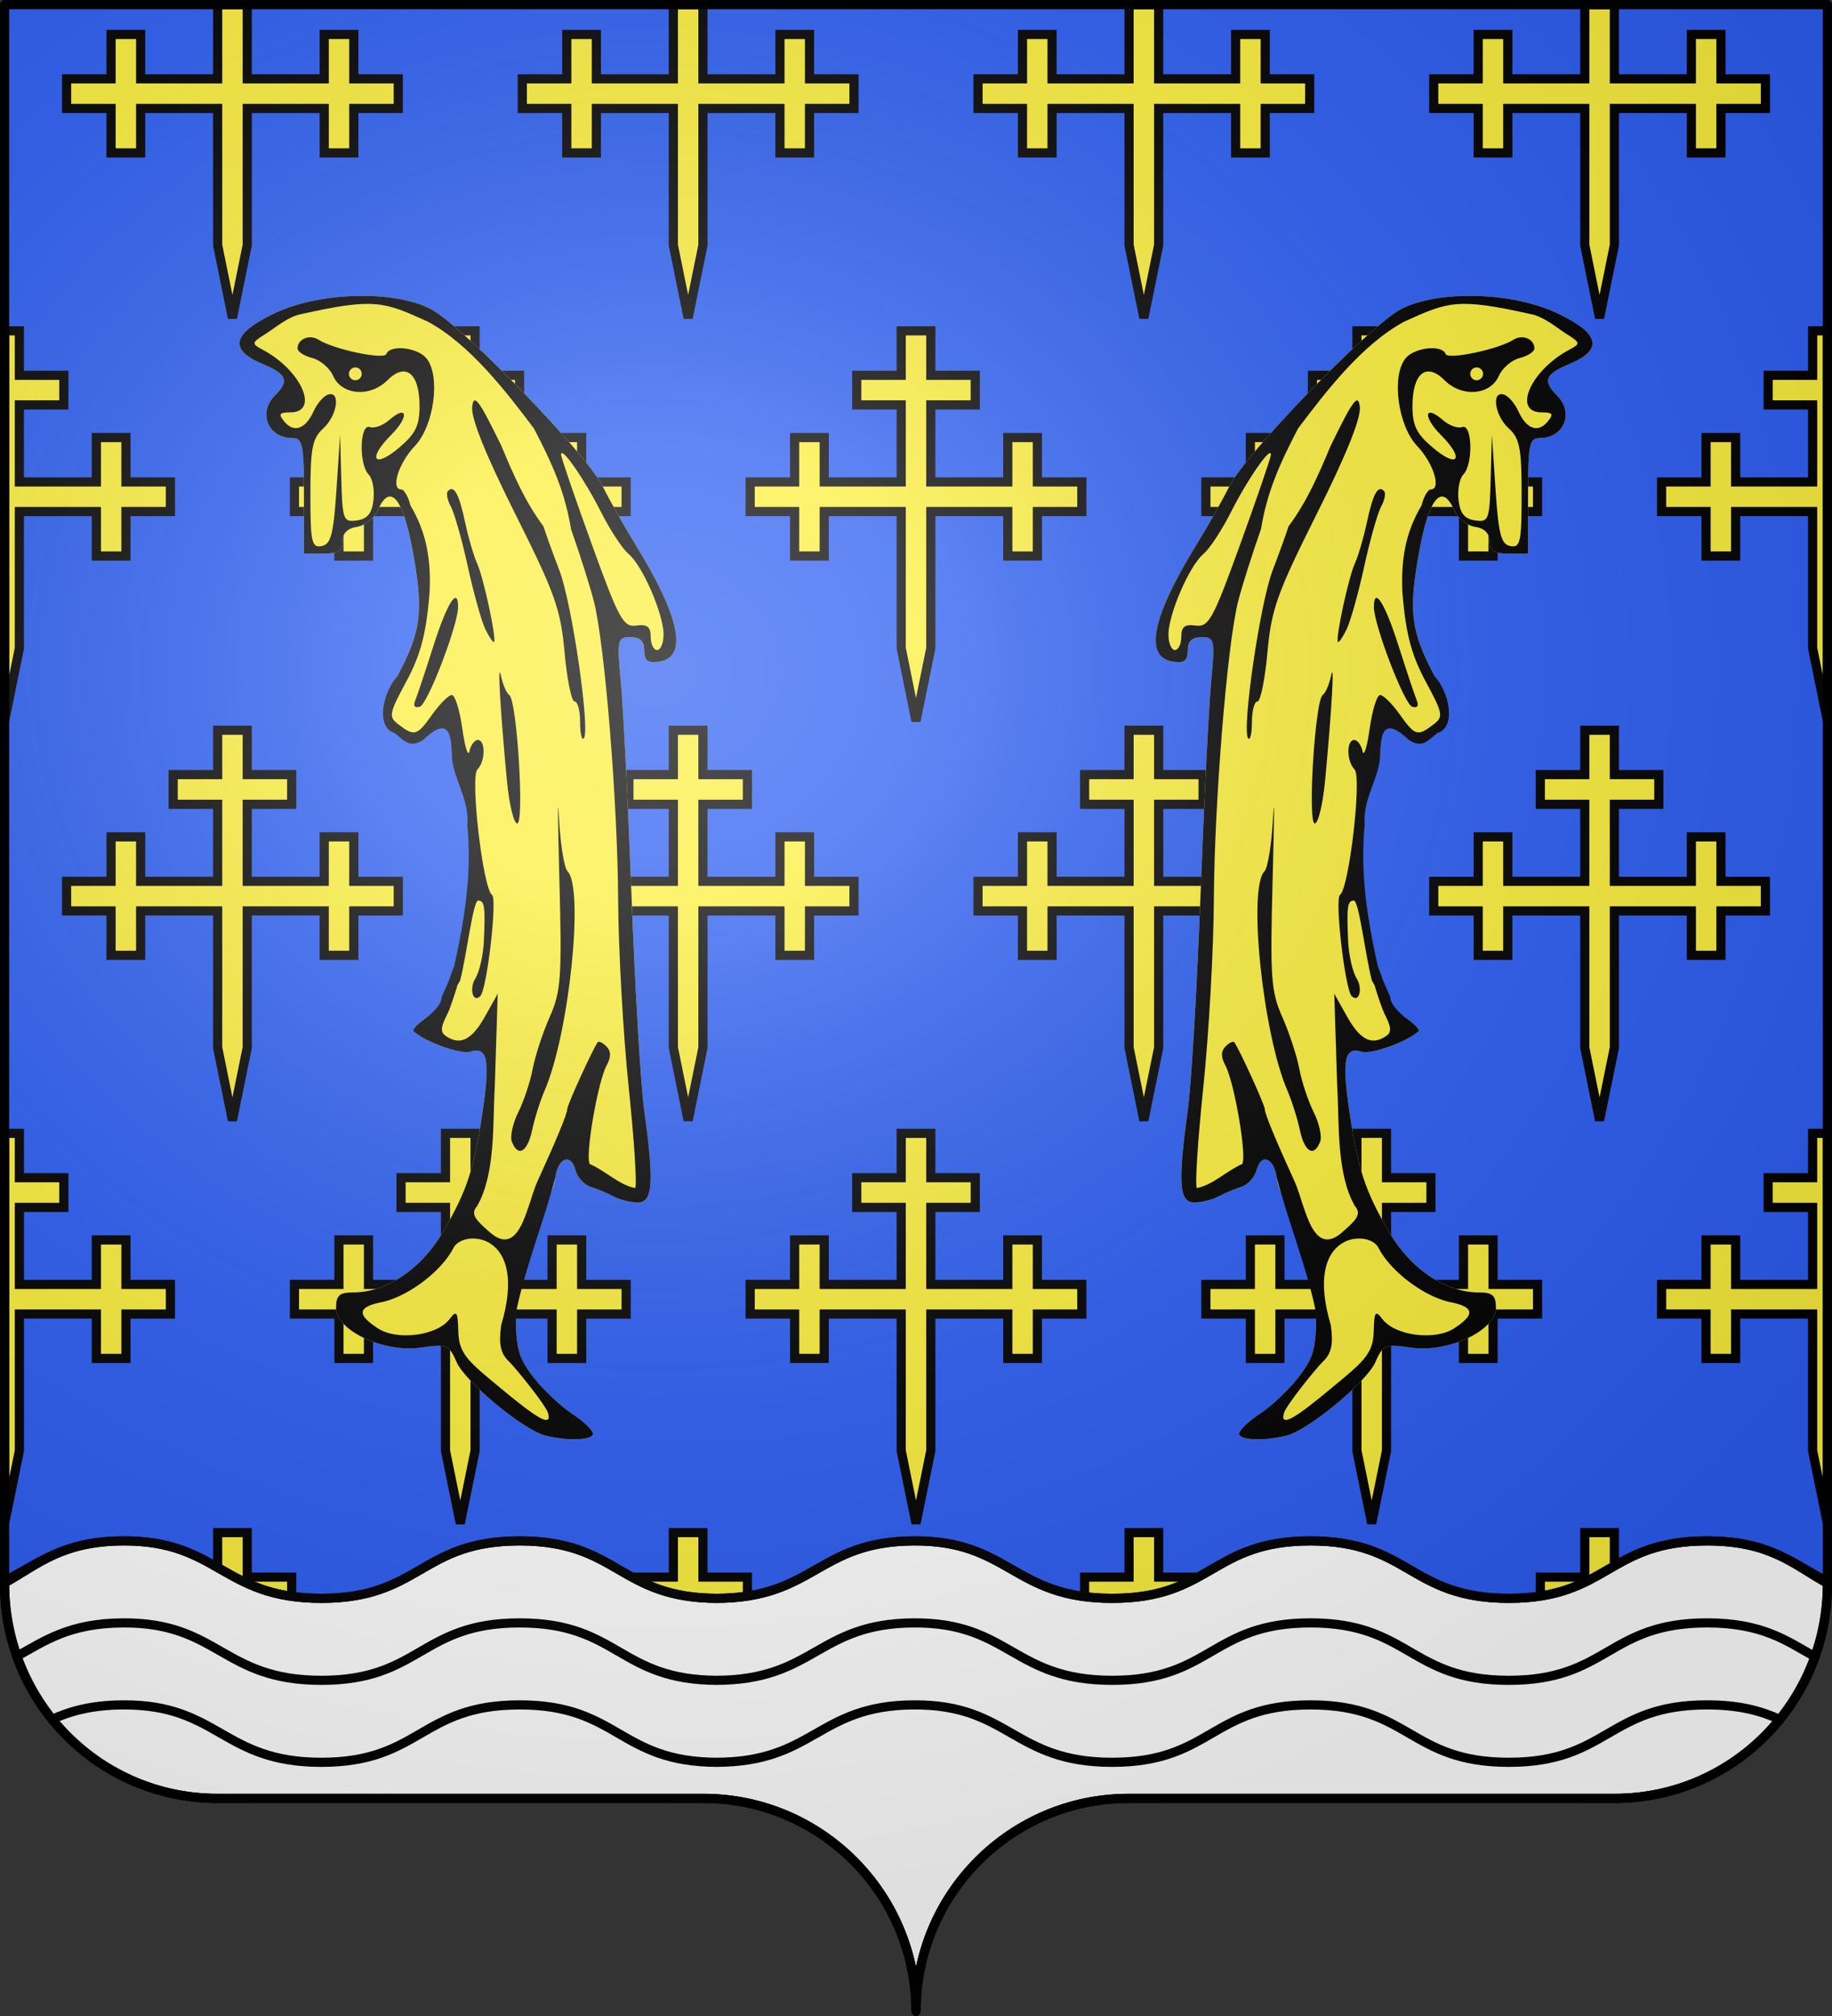
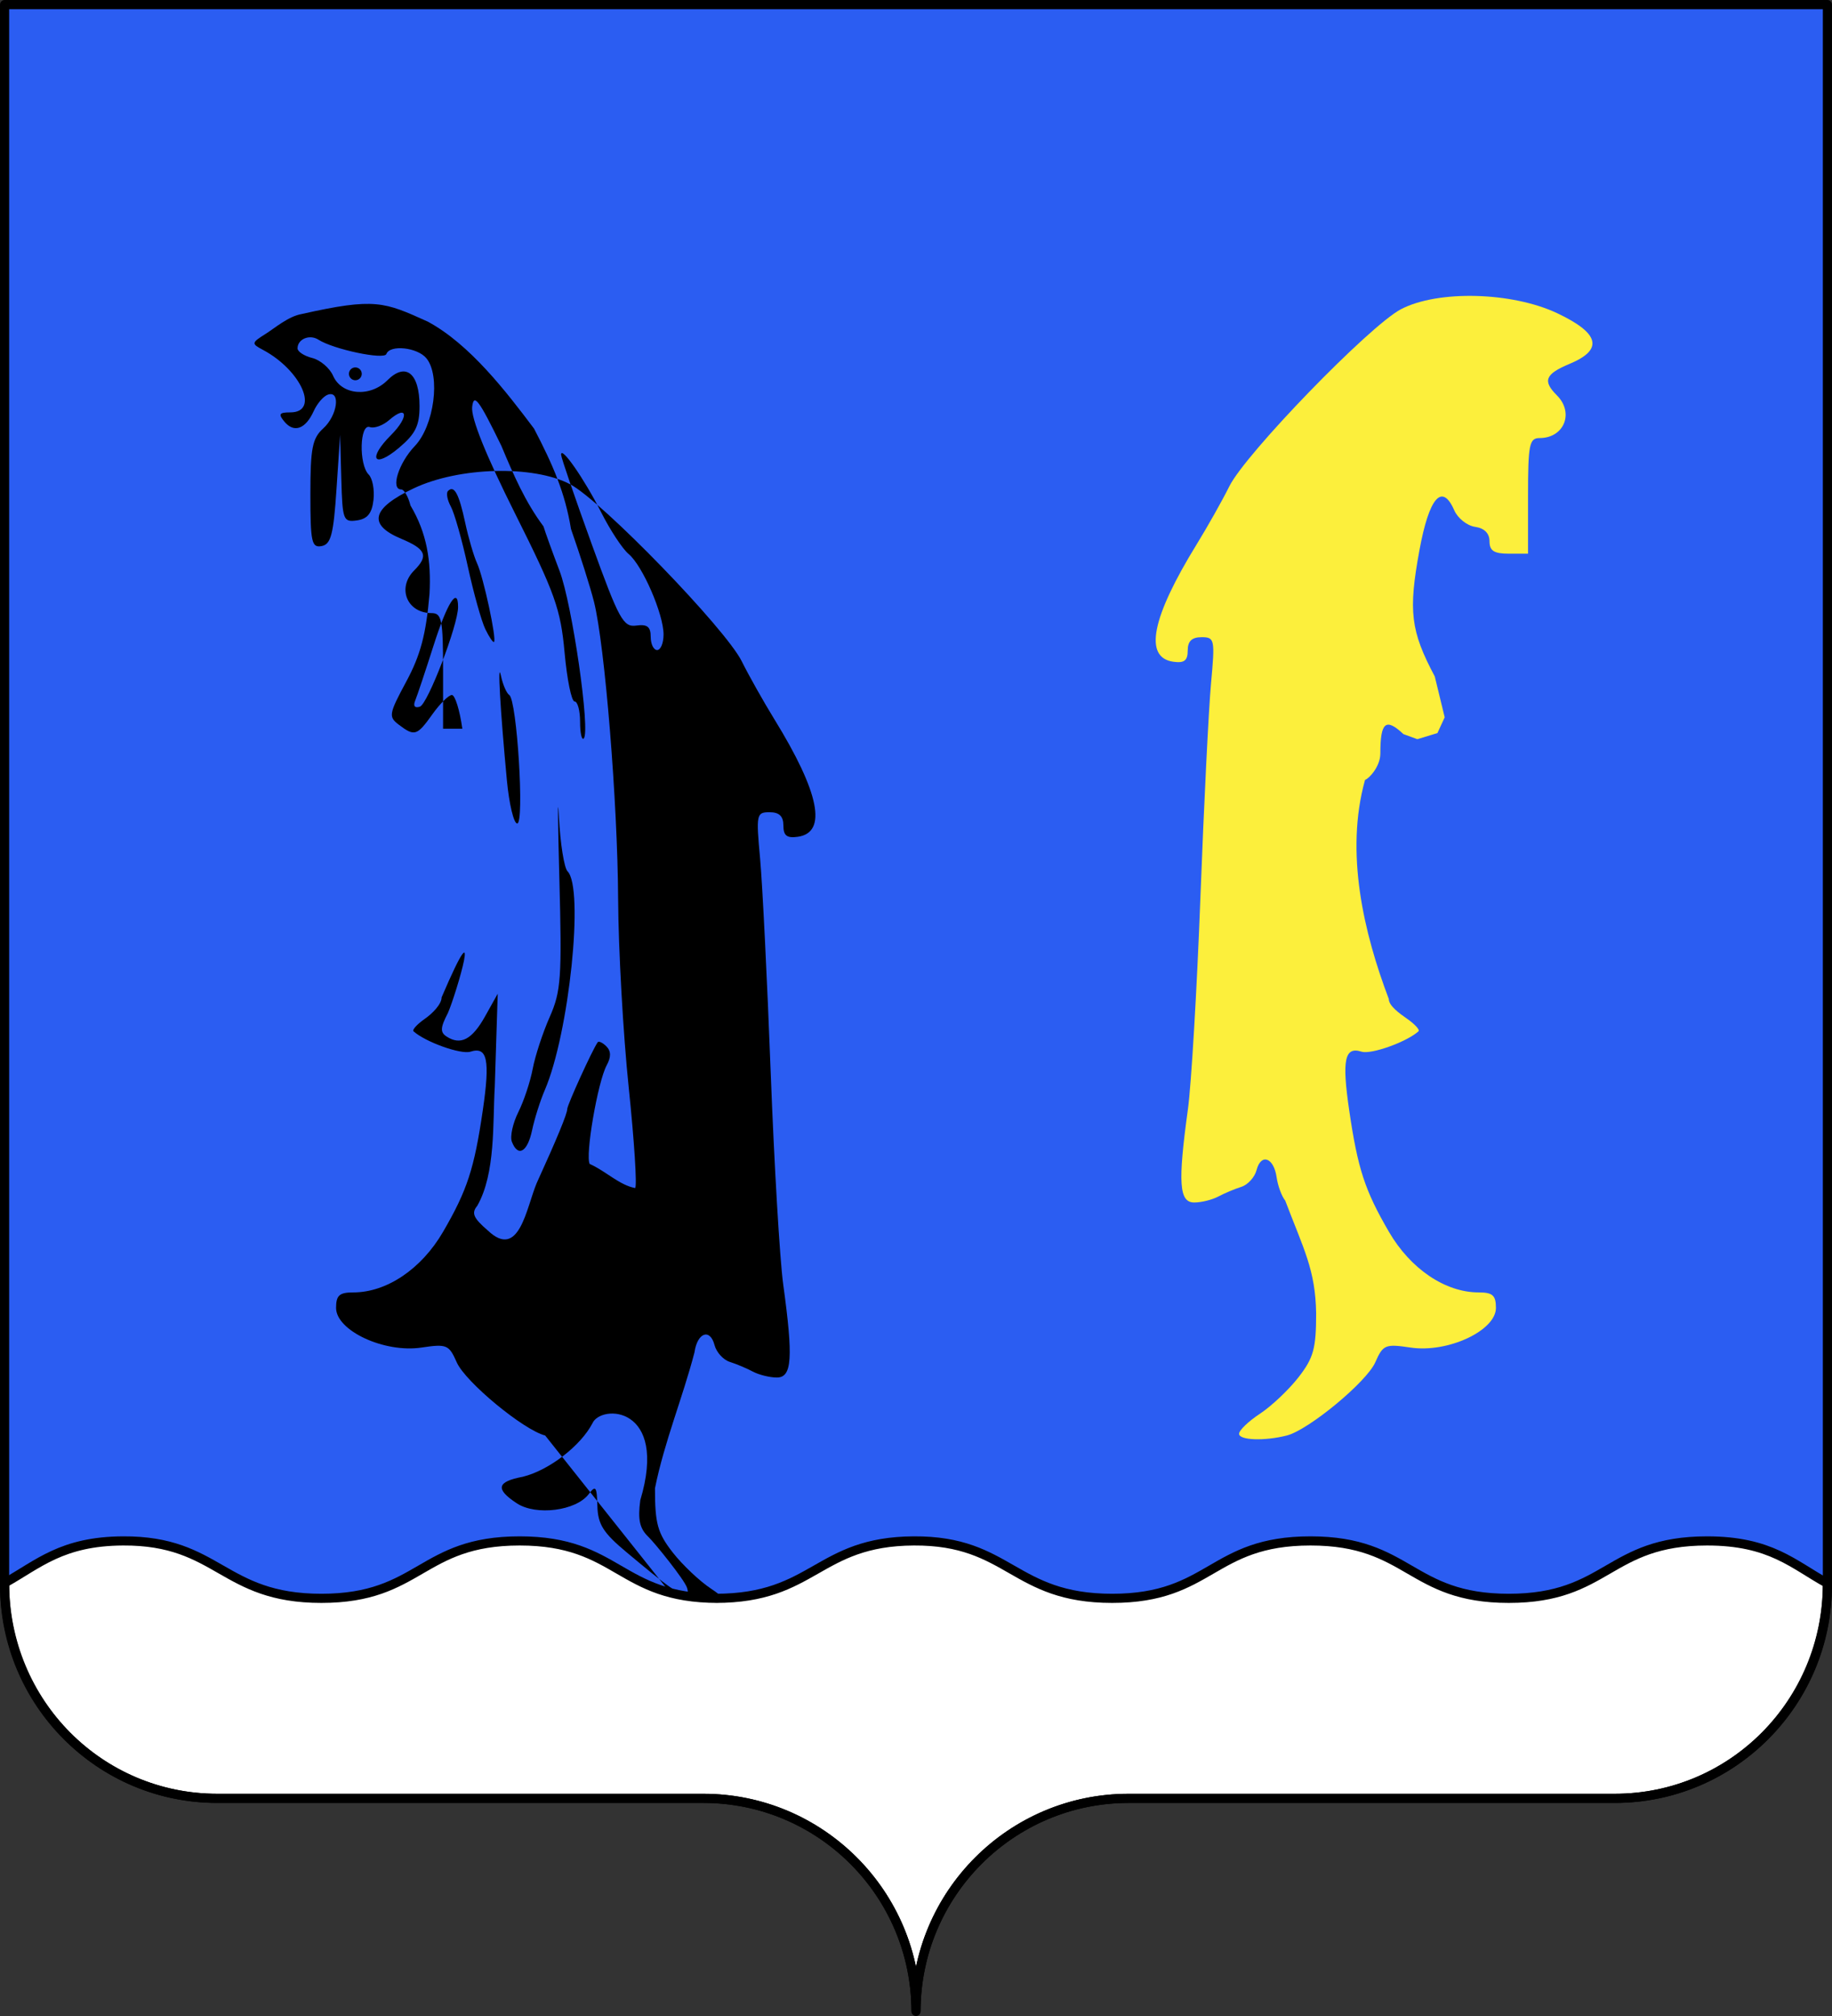
<svg xmlns="http://www.w3.org/2000/svg" xmlns:xlink="http://www.w3.org/1999/xlink" width="600" height="660" version="1.0">
  <rect width="100%" height="100%" fill="#333333" stroke="none" />
  <desc>Flag of Canton of Valais (Wallis)</desc>
  <defs>
    <radialGradient xlink:href="#c" id="f" cx="285.186" cy="200.448" r="300" fx="285.186" fy="200.448" gradientTransform="matrix(1.551 0 0 1.35 -152.894 151.099)" gradientUnits="userSpaceOnUse" />
    <linearGradient id="c">
      <stop offset="0" style="stop-color:white;stop-opacity:.314" />
      <stop offset=".19" style="stop-color:white;stop-opacity:.251" />
      <stop offset=".6" style="stop-color:#6b6b6b;stop-opacity:.125" />
      <stop offset="1" style="stop-color:black;stop-opacity:.125" />
    </linearGradient>
  </defs>
  <g style="display:inline">
    <g style="fill:#2b5df2">
      <g style="fill:#2b5df2;stroke:none;display:inline">
        <path d="M375 860.862c0-38.504 31.203-69.753 69.65-69.753h159.2c38.447 0 69.65-31.25 69.65-69.754V203.862h-597v517.493c0 38.504 31.203 69.754 69.65 69.754h159.2c38.447 0 69.65 31.25 69.65 69.753" style="fill:#2b5df2;fill-opacity:1;fill-rule:nonzero;stroke:none;display:inline" transform="translate(-75 -202.362)" />
      </g>
    </g>
    <path d="M0 0h600v660H0z" style="fill:none;stroke:none" transform="translate(-3.689 43.79)" />
  </g>
-   <path d="M71.281 1.5v24.313H46.063V11.28h-9.688v14.532H21.813V35.5h14.562v14.563h9.688V35.5H71.28v44.75l4.844 23.844L80.97 80.25V35.5h25.219v14.563h9.687V35.5h14.563v-9.687h-14.563V11.28h-9.687v14.532h-25.22V1.5zm149.25 0v24.313h-25.218V11.28h-9.688v14.532h-14.562V35.5h14.562v14.563h9.688V35.5h25.218v44.75l4.844 23.844 4.844-23.844V35.5h25.219v14.563h9.687V35.5h14.563v-9.687h-14.563V11.28h-9.687v14.532h-25.22V1.5zm149.25 0v24.313h-25.218V11.28h-9.688v14.532h-14.562V35.5h14.562v14.563h9.688V35.5h25.218v44.75l4.844 23.844 4.844-23.844V35.5h25.219v14.563h9.687V35.5h14.563v-9.687h-14.563V11.28h-9.687v14.532h-25.22V1.5zm149.25 0v24.313h-25.218V11.28h-9.688v14.532h-14.562V35.5h14.562v14.563h9.688V35.5h25.218v44.75l4.844 23.844 4.844-23.844V35.5h25.219v14.563h9.687V35.5h14.563v-9.687h-14.563V11.28h-9.687v14.532h-25.22V1.5zM1.501 108.313v127.75l4.843-23.844v-44.751h25.219v14.563h9.687V167.47h14.563v-9.688H41.25V143.25h-9.687v14.531H6.343v-25.219h14.563v-9.687H6.344v-14.562zm144.405 0v14.562h-14.562v9.688h14.562v25.218h-25.218V143.25H111v14.531H96.438v9.688H111v14.562h9.688V167.47h25.218v44.749l4.844 23.845 4.844-23.844v-44.751h25.219v14.563h9.687V167.47h14.563v-9.688H190.5V143.25h-9.687v14.531h-25.22v-25.219h14.563v-9.687h-14.562v-14.562zm149.25 0v14.562h-14.562v9.688h14.562v25.218h-25.218V143.25h-9.688v14.531h-14.562v9.688h14.562v14.562h9.688V167.47h25.218v44.749L300 236.064l4.844-23.844v-44.751h25.219v14.563h9.687V167.47h14.563v-9.688H339.75V143.25h-9.687v14.531h-25.22v-25.219h14.563v-9.687h-14.562v-14.562zm149.25 0v14.562h-14.562v9.688h14.562v25.218h-25.218V143.25H409.5v14.531h-14.562v9.688H409.5v14.562h9.688V167.47h25.218v44.749l4.844 23.845 4.844-23.844v-44.751h25.219v14.563H489V167.47h14.563v-9.688H489V143.25h-9.687v14.531h-25.22v-25.219h14.563v-9.687h-14.562v-14.562zm149.25 0v14.562h-14.562v9.688h14.562v25.218h-25.218V143.25h-9.688v14.531h-14.562v9.688h14.562v14.562h9.688V167.47h25.218v44.749l4.844 23.845v-127.75zM71.281 239.063v14.53H56.72v9.72H71.28v25.218H46.063V273.97h-9.688v14.562H21.813v9.688h14.562v14.531h9.688v-14.531H71.28v44.749l4.844 23.813 4.844-23.812v-44.751h25.219v14.532h9.687v-14.531h14.563v-9.688h-14.563V273.97h-9.687v14.562h-25.22v-25.219h14.563v-9.718H80.97v-14.531zm149.25 0v14.53H205.97v9.72h14.562v25.218h-25.218V273.97h-9.688v14.562h-14.562v9.688h14.562v14.531h9.688v-14.531h25.218v44.749l4.844 23.813 4.844-23.812v-44.751h25.219v14.532h9.687v-14.531h14.563v-9.688h-14.563V273.97h-9.687v14.562h-25.22v-25.219h14.563v-9.718H230.22v-14.531zm149.25 0v14.53H355.22v9.72h14.562v25.218h-25.218V273.97h-9.688v14.562h-14.562v9.688h14.562v14.531h9.688v-14.531h25.218v44.749l4.844 23.813 4.844-23.812v-44.751h25.219v14.532h9.687v-14.531h14.563v-9.688h-14.563V273.97h-9.687v14.562h-25.22v-25.219h14.563v-9.718H379.47v-14.531zm149.25 0v14.53H504.47v9.72h14.562v25.218h-25.218V273.97h-9.688v14.562h-14.562v9.688h14.562v14.531h9.688v-14.531h25.218v44.749l4.844 23.813 4.844-23.812v-44.751h25.219v14.532h9.687v-14.531h14.563v-9.688h-14.563V273.97h-9.687v14.562h-25.22v-25.219h14.563v-9.718H528.72v-14.531zM1.501 371.03V498.75l4.843-23.812v-44.751h25.219v14.532h9.687v-14.531h14.563V420.5H41.25v-14.562h-9.687V420.5H6.343v-25.219h14.563v-9.719H6.344v-14.53zm144.405 0v14.531h-14.562v9.72h14.562V420.5h-25.218v-14.562H111V420.5H96.438v9.688H111v14.53h9.688v-14.53h25.218v44.749l4.844 23.813 4.844-23.812v-44.751h25.219v14.532h9.687v-14.531h14.563V420.5H190.5v-14.562h-9.687V420.5h-25.22v-25.219h14.563v-9.719h-14.562v-14.53zm149.25 0v14.531h-14.562v9.72h14.562V420.5h-25.218v-14.562h-9.688V420.5h-14.562v9.688h14.562v14.53h9.688v-14.53h25.218v44.749L300 498.75l4.844-23.812v-44.751h25.219v14.532h9.687v-14.531h14.563V420.5H339.75v-14.562h-9.687V420.5h-25.22v-25.219h14.563v-9.719h-14.562v-14.53zm149.25 0v14.531h-14.562v9.72h14.562V420.5h-25.218v-14.562H409.5V420.5h-14.562v9.688H409.5v14.53h9.688v-14.53h25.218v44.749l4.844 23.813 4.844-23.812v-44.751h25.219v14.532H489v-14.531h14.563V420.5H489v-14.562h-9.687V420.5h-25.22v-25.219h14.563v-9.719h-14.562v-14.53zm149.25 0v14.531h-14.562v9.72h14.562V420.5h-25.218v-14.562h-9.688V420.5h-14.562v9.688h14.562v14.53h9.688v-14.53h25.218v44.749l4.844 23.813V371.032zM71.281 501.75v14.563H56.72V526H71.28v25.219H46.063v-14.532h-9.688v14.532H21.813v9.687h14.562v14.563h9.688v-14.563H71.28v27.844h9.688v-27.844h25.219v14.563h9.687v-14.563h14.563v-9.687h-14.563v-14.532h-9.687v14.532h-25.22V526h14.563v-9.687H80.97V501.75zm149.25 0v14.563H205.97V526h14.562v25.219h-25.218v-14.532h-9.688v14.532h-14.562v9.687h14.562v14.563h9.688v-14.563h25.218v27.844h9.688v-27.844h25.219v14.563h9.687v-14.563h14.563v-9.687h-14.563v-14.532h-9.687v14.532h-25.22V526h14.563v-9.687H230.22V501.75zm149.25 0v14.563H355.22V526h14.562v25.219h-25.218v-14.532h-9.688v14.532h-14.562v9.687h14.562v14.563h9.688v-14.563h25.218v27.844h9.688v-27.844h25.219v14.563h9.687v-14.563h14.563v-9.687h-14.563v-14.532h-9.687v14.532h-25.22V526h14.563v-9.687H379.47V501.75zm149.25 0v14.563H504.47V526h14.562v25.219h-25.218v-14.532h-9.688v14.532h-14.562v9.687h14.562v14.563h9.688v-14.563h25.218v27.844h9.688v-27.844h25.219v14.563h9.687v-14.563h14.563v-9.687h-14.563v-14.532h-9.687v14.532h-25.22V526h14.563v-9.687H528.72V501.75z" style="fill:#fcef3c;fill-opacity:1;stroke:#000;stroke-width:3;stroke-miterlimit:4;stroke-opacity:1;stroke-dasharray:none;display:inline" />
  <g style="display:inline">
-     <path d="M62.294 184.76c-3.385-.862-12.42-8.332-13.766-11.382-1.216-2.756-1.556-2.898-5.508-2.307-5.774.864-13.288-2.628-13.288-6.175 0-1.949.514-2.41 2.684-2.41 5.2 0 10.614-3.65 13.974-9.424 3.76-6.461 4.859-9.817 6.194-18.932 1.152-7.863.711-9.958-1.92-9.123-1.492.474-7.016-1.502-8.872-3.172-.241-.217.546-1.086 1.75-1.93 1.205-.843 2.876-2.033 2.876-3.102 3.896-10.278 6.857-22.772 3.7-34.104-.626-.21-2.386-2.068-2.386-4.13 0-4.872-.845-5.578-3.59-3l-2.176.794-3.124-.955-1.13-2.45 1.544-6.36c3.77-7.1 4.139-10.146 2.384-19.679-1.513-8.218-3.523-10.51-5.42-6.184-.544 1.238-2 2.394-3.238 2.57-1.446.205-2.25 1.01-2.25 2.25 0 1.478-.703 1.93-3 1.93h-3v-9c0-8-.2-9-1.8-9-3.818 0-5.415-3.927-2.7-6.642 2.268-2.268 1.842-3.317-2-4.922-5.277-2.205-4.65-4.746 1.938-7.863 7.057-3.339 18.61-3.637 24.352-.63 4.895 2.564 24.191 22.463 26.723 27.557 1.093 2.2 3.384 6.269 5.091 9.042 7.026 11.41 8.265 17.622 3.646 18.278-1.711.243-2.25-.176-2.25-1.75 0-1.45-.643-2.07-2.145-2.07-2.057 0-2.118.297-1.48 7.25.365 3.988 1.107 18.95 1.648 33.25.542 14.3 1.418 29.15 1.948 33 1.578 11.467 1.372 14.5-.985 14.5-1.107 0-2.794-.417-3.75-.927-.955-.51-2.566-1.187-3.58-1.505-1.016-.318-2.085-1.494-2.378-2.614-.699-2.67-2.684-1.956-3.124 1.125-.19 1.332-.793 2.966-1.34 3.632-2.854 7.524-4.708 10.738-4.814 17.535 0 5.493.402 6.949 2.75 9.968 1.513 1.945 4.213 4.496 6 5.67 1.788 1.174 3.25 2.58 3.25 3.126 0 1.011-3.953 1.152-7.438.265" style="fill:#fcef3c" transform="matrix(2.103 0 0 2.103 47.542 81.406)" />
-     <path d="M62.294 184.76c-3.385-.862-12.42-8.332-13.766-11.382-1.216-2.756-1.556-2.898-5.508-2.307-5.774.864-13.288-2.628-13.288-6.175 0-1.949.514-2.41 2.684-2.41 5.2 0 10.614-3.65 13.974-9.424 3.76-6.461 4.859-9.817 6.194-18.932 1.152-7.863.711-9.958-1.92-9.123-1.492.474-7.016-1.502-8.872-3.172-.241-.217.546-1.086 1.75-1.93 1.205-.843 2.626-2.283 2.626-3.352 6.701-15.632 2.275-.504.983 2.426-1.188 2.29-1.227 3.014-.199 3.678 2.184 1.41 3.97.466 6-3.172l1.955-3.5-.459 14.457c-.337 5.667.155 13.482-2.724 18.554-.947 1.14-.618 1.907 1.657 3.864 4.868 4.61 5.97-3.494 7.587-7.375 3.15-6.901 4.764-10.814 4.764-11.541 0-.635 3.88-9.153 4.735-10.392.164-.238.778.046 1.364.632.73.731.746 1.652.05 2.934-1.4 2.575-3.392 14.165-2.642 15.378 2.412 1.037 4.59 3.284 7.073 3.743.312-.312-.14-7.364-1.006-15.67s-1.607-21.51-1.648-29.343c-.078-15.002-2.066-39.485-3.754-46.24-.55-2.2-2.163-7.306-3.586-11.346-.925-5.638-2.78-9.918-5.759-15.633-4.34-5.756-9.968-13.106-16.551-16.652-6.765-3.053-8.189-3.756-19.65-1.175-2.062.361-4.208 2.21-5.53 3.042-2.293 1.442-2.316 1.558-.5 2.524 6 3.19 8.879 9.74 4.282 9.74-1.735 0-1.904.263-.927 1.44 1.502 1.81 3.302 1.162 4.57-1.645.539-1.191 1.542-2.345 2.23-2.564 2.005-.639 1.447 3.28-.75 5.268-1.7 1.537-2 3.08-2 10.229 0 7.477.195 8.38 1.75 8.085 1.447-.276 1.846-1.8 2.313-8.823l.563-8.49.187 6.819c.176 6.455.306 6.802 2.436 6.5 1.639-.233 2.34-1.1 2.578-3.191.18-1.58-.157-3.357-.75-3.95-1.556-1.557-1.407-7.965.172-7.392.688.249 2.04-.236 3.006-1.078 2.905-2.53 3.161-.535.299 2.327-3.69 3.69-2.695 5.294 1.233 1.99 2.575-2.168 3.212-3.454 3.212-6.492 0-5.142-2.151-6.882-4.994-4.04-2.713 2.714-7.134 2.354-8.47-.689-.53-1.207-1.992-2.453-3.25-2.769-1.257-.315-2.286-.989-2.286-1.496 0-1.453 1.877-2.236 3.25-1.355 2.341 1.502 10.243 3.17 10.583 2.233.543-1.495 4.816-1.045 6.228.655 2.247 2.708 1.218 10.517-1.803 13.676-2.522 2.636-3.808 6.751-2.11 6.751.448 0 1.096 1.125 1.441 2.5 2.553 4.283 3.238 8.618 2.963 13.75-.539 6.294-1.396 9.531-3.615 13.65-2.718 5.05-2.795 5.487-1.172 6.72 2.454 1.863 2.84 1.743 5.235-1.62 1.175-1.65 2.54-3 3.034-3s1.227 2.363 1.63 5.25c.404 2.888.902 4.463 1.108 3.5.206-.962.792-1.75 1.301-1.75 1.231 0 1.19 3.338-.057 4.585-1.166 1.166.857 18.57 2.27 19.535.856.583-.783 14.711-1.827 15.755-1.138 1.138-1.766-1.154-.759-2.766.619-.99 1.208-3.558 1.31-5.705.255-5.417.12-6.404-.88-6.404-.798 0-1.773 8.416-2.803 12.435-3.713 6.67-2.325 1.2-.94-2.185 2.06-9.146 2.66-15.565 2.058-21.999.355-4.156-2.299-7.183-2.445-11.084 0-4.955-1.644-4.798-4.4-2.21-2.145 1.47-3.057.026-4.49-1.034-2.953-.906-1.867-6.288.414-8.81 3.77-7.1 4.139-10.146 2.384-19.679-1.513-8.218-3.523-10.51-5.42-6.184-.544 1.238-2 2.394-3.238 2.57-1.446.205-2.25 1.01-2.25 2.25 0 1.478-.703 1.93-3 1.93h-3v-9c0-8-.2-9-1.8-9-3.818 0-5.415-3.927-2.7-6.642 2.268-2.268 1.842-3.317-2-4.922-5.277-2.205-4.65-4.746 1.938-7.863 7.057-3.339 18.61-3.637 24.352-.63 4.895 2.564 24.191 22.463 26.723 27.557 1.093 2.2 3.384 6.269 5.091 9.042 7.026 11.41 8.265 17.622 3.646 18.278-1.711.243-2.25-.176-2.25-1.75 0-1.45-.643-2.07-2.145-2.07-2.057 0-2.118.297-1.48 7.25.365 3.988 1.107 18.95 1.648 33.25.542 14.3 1.418 29.15 1.948 33 1.578 11.467 1.372 14.5-.985 14.5-1.107 0-2.794-.417-3.75-.927-.955-.51-2.566-1.187-3.58-1.505-1.016-.318-2.085-1.494-2.378-2.614-.699-2.67-2.684-1.956-3.124 1.125-1.839 7.07-4.7 13.94-6.154 21.167 0 5.493.402 6.949 2.75 9.968 1.513 1.945 4.213 4.496 6 5.67 1.788 1.174 3.25 2.58 3.25 3.126 0 1.011-3.953 1.152-7.438.265m.434-3.535c-.38-1.238-5.048-7.007-6.03-7.945-1.353-1.292-1.658-2.674-1.253-5.69 4.422-14.727-6.141-14.993-7.463-11.96-1.81 3.475-6.737 7.291-10.82 8.302-4.07.764-4.33 1.918-.934 4.142 2.988 1.958 9.204 1.167 11.173-1.421 1.102-1.45 1.28-1.212 1.363 1.832.078 2.872.904 4.173 4.6 7.25 5.175 4.308 10.357 8.718 9.364 5.49M80.732 60.068c0-3.188-3.278-10.738-5.441-12.534-.943-.783-2.866-3.701-4.272-6.486-2.638-5.223-6.324-10.509-6.239-8.947.027.486 2.168 6.734 4.76 13.884 4.265 11.773 4.922 12.97 6.951 12.688 1.698-.238 2.241.186 2.241 1.75 0 1.134.45 2.062 1 2.062s1-1.087 1-2.417m-47-40.583c0-.55-.45-1-1-1s-1 .45-1 1 .45 1 1 1 1-.45 1-1m23.376 119.539c-.308-.804.144-2.875 1.005-4.601.862-1.726 1.871-4.766 2.244-6.754.374-1.989 1.562-5.613 2.642-8.054 1.77-4.003 1.918-6.117 1.506-21.534-.252-9.403-.283-13.722-.069-9.6.214 4.124.818 7.927 1.343 8.45 2.607 2.608.25 25.258-3.542 34.054-.712 1.65-1.602 4.463-1.979 6.25-.72 3.417-2.202 4.258-3.15 1.789m-.778-56.289c-1.04-11.055-1.488-18.922-.924-16.25.29 1.375.875 2.725 1.298 3 1.198.778 2.388 20 1.238 20-.537 0-1.263-3.037-1.612-6.75m11.402-9.083c0-1.742-.388-3.167-.862-3.167s-1.173-3.428-1.552-7.617c-.612-6.754-1.486-9.205-7.695-21.6-4.572-9.127-6.898-14.903-6.698-16.633.253-2.185 1.052-1.12 4.557 6.08 1.885 4.516 3.706 8.705 6.55 12.52.292.963 1.418 4.078 2.501 6.923 1.972 5.179 4.838 25.022 3.767 26.092-.312.313-.568-.856-.568-2.598M42.051 70.36c.313-.756 1.606-4.633 2.875-8.615 2.102-6.599 3.806-9.265 3.806-5.954 0 2.799-4.717 15.1-5.948 15.51-.794.265-1.08-.102-.733-.94m10.926-11.126c-.6-1.237-1.828-5.624-2.728-9.749s-2.09-8.33-2.646-9.347c-.555-1.016-.753-2.104-.44-2.417.96-.96 1.706.417 2.676 4.937.51 2.38 1.345 5.227 1.853 6.327.99 2.144 3.072 11.802 2.638 12.236-.144.144-.753-.75-1.353-1.987" style="fill:#000;fill-opacity:1" transform="matrix(2.103 0 0 2.103 47.542 81.406)" />
+     <path d="M62.294 184.76c-3.385-.862-12.42-8.332-13.766-11.382-1.216-2.756-1.556-2.898-5.508-2.307-5.774.864-13.288-2.628-13.288-6.175 0-1.949.514-2.41 2.684-2.41 5.2 0 10.614-3.65 13.974-9.424 3.76-6.461 4.859-9.817 6.194-18.932 1.152-7.863.711-9.958-1.92-9.123-1.492.474-7.016-1.502-8.872-3.172-.241-.217.546-1.086 1.75-1.93 1.205-.843 2.626-2.283 2.626-3.352 6.701-15.632 2.275-.504.983 2.426-1.188 2.29-1.227 3.014-.199 3.678 2.184 1.41 3.97.466 6-3.172l1.955-3.5-.459 14.457c-.337 5.667.155 13.482-2.724 18.554-.947 1.14-.618 1.907 1.657 3.864 4.868 4.61 5.97-3.494 7.587-7.375 3.15-6.901 4.764-10.814 4.764-11.541 0-.635 3.88-9.153 4.735-10.392.164-.238.778.046 1.364.632.73.731.746 1.652.05 2.934-1.4 2.575-3.392 14.165-2.642 15.378 2.412 1.037 4.59 3.284 7.073 3.743.312-.312-.14-7.364-1.006-15.67s-1.607-21.51-1.648-29.343c-.078-15.002-2.066-39.485-3.754-46.24-.55-2.2-2.163-7.306-3.586-11.346-.925-5.638-2.78-9.918-5.759-15.633-4.34-5.756-9.968-13.106-16.551-16.652-6.765-3.053-8.189-3.756-19.65-1.175-2.062.361-4.208 2.21-5.53 3.042-2.293 1.442-2.316 1.558-.5 2.524 6 3.19 8.879 9.74 4.282 9.74-1.735 0-1.904.263-.927 1.44 1.502 1.81 3.302 1.162 4.57-1.645.539-1.191 1.542-2.345 2.23-2.564 2.005-.639 1.447 3.28-.75 5.268-1.7 1.537-2 3.08-2 10.229 0 7.477.195 8.38 1.75 8.085 1.447-.276 1.846-1.8 2.313-8.823l.563-8.49.187 6.819c.176 6.455.306 6.802 2.436 6.5 1.639-.233 2.34-1.1 2.578-3.191.18-1.58-.157-3.357-.75-3.95-1.556-1.557-1.407-7.965.172-7.392.688.249 2.04-.236 3.006-1.078 2.905-2.53 3.161-.535.299 2.327-3.69 3.69-2.695 5.294 1.233 1.99 2.575-2.168 3.212-3.454 3.212-6.492 0-5.142-2.151-6.882-4.994-4.04-2.713 2.714-7.134 2.354-8.47-.689-.53-1.207-1.992-2.453-3.25-2.769-1.257-.315-2.286-.989-2.286-1.496 0-1.453 1.877-2.236 3.25-1.355 2.341 1.502 10.243 3.17 10.583 2.233.543-1.495 4.816-1.045 6.228.655 2.247 2.708 1.218 10.517-1.803 13.676-2.522 2.636-3.808 6.751-2.11 6.751.448 0 1.096 1.125 1.441 2.5 2.553 4.283 3.238 8.618 2.963 13.75-.539 6.294-1.396 9.531-3.615 13.65-2.718 5.05-2.795 5.487-1.172 6.72 2.454 1.863 2.84 1.743 5.235-1.62 1.175-1.65 2.54-3 3.034-3s1.227 2.363 1.63 5.25h-3v-9c0-8-.2-9-1.8-9-3.818 0-5.415-3.927-2.7-6.642 2.268-2.268 1.842-3.317-2-4.922-5.277-2.205-4.65-4.746 1.938-7.863 7.057-3.339 18.61-3.637 24.352-.63 4.895 2.564 24.191 22.463 26.723 27.557 1.093 2.2 3.384 6.269 5.091 9.042 7.026 11.41 8.265 17.622 3.646 18.278-1.711.243-2.25-.176-2.25-1.75 0-1.45-.643-2.07-2.145-2.07-2.057 0-2.118.297-1.48 7.25.365 3.988 1.107 18.95 1.648 33.25.542 14.3 1.418 29.15 1.948 33 1.578 11.467 1.372 14.5-.985 14.5-1.107 0-2.794-.417-3.75-.927-.955-.51-2.566-1.187-3.58-1.505-1.016-.318-2.085-1.494-2.378-2.614-.699-2.67-2.684-1.956-3.124 1.125-1.839 7.07-4.7 13.94-6.154 21.167 0 5.493.402 6.949 2.75 9.968 1.513 1.945 4.213 4.496 6 5.67 1.788 1.174 3.25 2.58 3.25 3.126 0 1.011-3.953 1.152-7.438.265m.434-3.535c-.38-1.238-5.048-7.007-6.03-7.945-1.353-1.292-1.658-2.674-1.253-5.69 4.422-14.727-6.141-14.993-7.463-11.96-1.81 3.475-6.737 7.291-10.82 8.302-4.07.764-4.33 1.918-.934 4.142 2.988 1.958 9.204 1.167 11.173-1.421 1.102-1.45 1.28-1.212 1.363 1.832.078 2.872.904 4.173 4.6 7.25 5.175 4.308 10.357 8.718 9.364 5.49M80.732 60.068c0-3.188-3.278-10.738-5.441-12.534-.943-.783-2.866-3.701-4.272-6.486-2.638-5.223-6.324-10.509-6.239-8.947.027.486 2.168 6.734 4.76 13.884 4.265 11.773 4.922 12.97 6.951 12.688 1.698-.238 2.241.186 2.241 1.75 0 1.134.45 2.062 1 2.062s1-1.087 1-2.417m-47-40.583c0-.55-.45-1-1-1s-1 .45-1 1 .45 1 1 1 1-.45 1-1m23.376 119.539c-.308-.804.144-2.875 1.005-4.601.862-1.726 1.871-4.766 2.244-6.754.374-1.989 1.562-5.613 2.642-8.054 1.77-4.003 1.918-6.117 1.506-21.534-.252-9.403-.283-13.722-.069-9.6.214 4.124.818 7.927 1.343 8.45 2.607 2.608.25 25.258-3.542 34.054-.712 1.65-1.602 4.463-1.979 6.25-.72 3.417-2.202 4.258-3.15 1.789m-.778-56.289c-1.04-11.055-1.488-18.922-.924-16.25.29 1.375.875 2.725 1.298 3 1.198.778 2.388 20 1.238 20-.537 0-1.263-3.037-1.612-6.75m11.402-9.083c0-1.742-.388-3.167-.862-3.167s-1.173-3.428-1.552-7.617c-.612-6.754-1.486-9.205-7.695-21.6-4.572-9.127-6.898-14.903-6.698-16.633.253-2.185 1.052-1.12 4.557 6.08 1.885 4.516 3.706 8.705 6.55 12.52.292.963 1.418 4.078 2.501 6.923 1.972 5.179 4.838 25.022 3.767 26.092-.312.313-.568-.856-.568-2.598M42.051 70.36c.313-.756 1.606-4.633 2.875-8.615 2.102-6.599 3.806-9.265 3.806-5.954 0 2.799-4.717 15.1-5.948 15.51-.794.265-1.08-.102-.733-.94m10.926-11.126c-.6-1.237-1.828-5.624-2.728-9.749s-2.09-8.33-2.646-9.347c-.555-1.016-.753-2.104-.44-2.417.96-.96 1.706.417 2.676 4.937.51 2.38 1.345 5.227 1.853 6.327.99 2.144 3.072 11.802 2.638 12.236-.144.144-.753-.75-1.353-1.987" style="fill:#000;fill-opacity:1" transform="matrix(2.103 0 0 2.103 47.542 81.406)" />
    <g style="display:inline">
      <path d="M62.294 184.76c-3.385-.862-12.42-8.332-13.766-11.382-1.216-2.756-1.556-2.898-5.508-2.307-5.774.864-13.288-2.628-13.288-6.175 0-1.949.514-2.41 2.684-2.41 5.2 0 10.614-3.65 13.974-9.424 3.76-6.461 4.859-9.817 6.194-18.932 1.152-7.863.711-9.958-1.92-9.123-1.492.474-7.016-1.502-8.872-3.172-.241-.217.546-1.086 1.75-1.93 1.205-.843 2.876-2.033 2.876-3.102 3.896-10.278 6.857-22.772 3.7-34.104-.626-.21-2.386-2.068-2.386-4.13 0-4.872-.845-5.578-3.59-3l-2.176.794-3.124-.955-1.13-2.45 1.544-6.36c3.77-7.1 4.139-10.146 2.384-19.679-1.513-8.218-3.523-10.51-5.42-6.184-.544 1.238-2 2.394-3.238 2.57-1.446.205-2.25 1.01-2.25 2.25 0 1.478-.703 1.93-3 1.93h-3v-9c0-8-.2-9-1.8-9-3.818 0-5.415-3.927-2.7-6.642 2.268-2.268 1.842-3.317-2-4.922-5.277-2.205-4.65-4.746 1.938-7.863 7.057-3.339 18.61-3.637 24.352-.63 4.895 2.564 24.191 22.463 26.723 27.557 1.093 2.2 3.384 6.269 5.091 9.042 7.026 11.41 8.265 17.622 3.646 18.278-1.711.243-2.25-.176-2.25-1.75 0-1.45-.643-2.07-2.145-2.07-2.057 0-2.118.297-1.48 7.25.365 3.988 1.107 18.95 1.648 33.25.542 14.3 1.418 29.15 1.948 33 1.578 11.467 1.372 14.5-.985 14.5-1.107 0-2.794-.417-3.75-.927-.955-.51-2.566-1.187-3.58-1.505-1.016-.318-2.085-1.494-2.378-2.614-.699-2.67-2.684-1.956-3.124 1.125-.19 1.332-.793 2.966-1.34 3.632-2.854 7.524-4.708 10.738-4.814 17.535 0 5.493.402 6.949 2.75 9.968 1.513 1.945 4.213 4.496 6 5.67 1.788 1.174 3.25 2.58 3.25 3.126 0 1.011-3.953 1.152-7.438.265" style="fill:#fcef3c" transform="matrix(-2.103 0 0 2.103 552.459 81.406)" />
-       <path d="M62.294 184.76c-3.385-.862-12.42-8.332-13.766-11.382-1.216-2.756-1.556-2.898-5.508-2.307-5.774.864-13.288-2.628-13.288-6.175 0-1.949.514-2.41 2.684-2.41 5.2 0 10.614-3.65 13.974-9.424 3.76-6.461 4.859-9.817 6.194-18.932 1.152-7.863.711-9.958-1.92-9.123-1.492.474-7.016-1.502-8.872-3.172-.241-.217.546-1.086 1.75-1.93 1.205-.843 2.626-2.283 2.626-3.352 6.701-15.632 2.275-.504.983 2.426-1.188 2.29-1.227 3.014-.199 3.678 2.184 1.41 3.97.466 6-3.172l1.955-3.5-.459 14.457c-.337 5.667.155 13.482-2.724 18.554-.947 1.14-.618 1.907 1.657 3.864 4.868 4.61 5.97-3.494 7.587-7.375 3.15-6.901 4.764-10.814 4.764-11.541 0-.635 3.88-9.153 4.735-10.392.164-.238.778.046 1.364.632.73.731.746 1.652.05 2.934-1.4 2.575-3.392 14.165-2.642 15.378 2.412 1.037 4.59 3.284 7.073 3.743.312-.312-.14-7.364-1.006-15.67s-1.607-21.51-1.648-29.343c-.078-15.002-2.066-39.485-3.754-46.24-.55-2.2-2.163-7.306-3.586-11.346-.925-5.638-2.78-9.918-5.759-15.633-4.34-5.756-9.968-13.106-16.551-16.652-6.765-3.053-8.189-3.756-19.65-1.175-2.062.361-4.208 2.21-5.53 3.042-2.293 1.442-2.316 1.558-.5 2.524 6 3.19 8.879 9.74 4.282 9.74-1.735 0-1.904.263-.927 1.44 1.502 1.81 3.302 1.162 4.57-1.645.539-1.191 1.542-2.345 2.23-2.564 2.005-.639 1.447 3.28-.75 5.268-1.7 1.537-2 3.08-2 10.229 0 7.477.195 8.38 1.75 8.085 1.447-.276 1.846-1.8 2.313-8.823l.563-8.49.187 6.819c.176 6.455.306 6.802 2.436 6.5 1.639-.233 2.34-1.1 2.578-3.191.18-1.58-.157-3.357-.75-3.95-1.556-1.557-1.407-7.965.172-7.392.688.249 2.04-.236 3.006-1.078 2.905-2.53 3.161-.535.299 2.327-3.69 3.69-2.695 5.294 1.233 1.99 2.575-2.168 3.212-3.454 3.212-6.492 0-5.142-2.151-6.882-4.994-4.04-2.713 2.714-7.134 2.354-8.47-.689-.53-1.207-1.992-2.453-3.25-2.769-1.257-.315-2.286-.989-2.286-1.496 0-1.453 1.877-2.236 3.25-1.355 2.341 1.502 10.243 3.17 10.583 2.233.543-1.495 4.816-1.045 6.228.655 2.247 2.708 1.218 10.517-1.803 13.676-2.522 2.636-3.808 6.751-2.11 6.751.448 0 1.096 1.125 1.441 2.5 2.553 4.283 3.238 8.618 2.963 13.75-.539 6.294-1.396 9.531-3.615 13.65-2.718 5.05-2.795 5.487-1.172 6.72 2.454 1.863 2.84 1.743 5.235-1.62 1.175-1.65 2.54-3 3.034-3s1.227 2.363 1.63 5.25c.404 2.888.902 4.463 1.108 3.5.206-.962.792-1.75 1.301-1.75 1.231 0 1.19 3.338-.057 4.585-1.166 1.166.857 18.57 2.27 19.535.856.583-.783 14.711-1.827 15.755-1.138 1.138-1.766-1.154-.759-2.766.619-.99 1.208-3.558 1.31-5.705.255-5.417.12-6.404-.88-6.404-.798 0-1.773 8.416-2.803 12.435-3.713 6.67-2.325 1.2-.94-2.185 2.06-9.146 2.66-15.565 2.058-21.999.355-4.156-2.299-7.183-2.445-11.084 0-4.955-1.644-4.798-4.4-2.21-2.145 1.47-3.057.026-4.49-1.034-2.953-.906-1.867-6.288.414-8.81 3.77-7.1 4.139-10.146 2.384-19.679-1.513-8.218-3.523-10.51-5.42-6.184-.544 1.238-2 2.394-3.238 2.57-1.446.205-2.25 1.01-2.25 2.25 0 1.478-.703 1.93-3 1.93h-3v-9c0-8-.2-9-1.8-9-3.818 0-5.415-3.927-2.7-6.642 2.268-2.268 1.842-3.317-2-4.922-5.277-2.205-4.65-4.746 1.938-7.863 7.057-3.339 18.61-3.637 24.352-.63 4.895 2.564 24.191 22.463 26.723 27.557 1.093 2.2 3.384 6.269 5.091 9.042 7.026 11.41 8.265 17.622 3.646 18.278-1.711.243-2.25-.176-2.25-1.75 0-1.45-.643-2.07-2.145-2.07-2.057 0-2.118.297-1.48 7.25.365 3.988 1.107 18.95 1.648 33.25.542 14.3 1.418 29.15 1.948 33 1.578 11.467 1.372 14.5-.985 14.5-1.107 0-2.794-.417-3.75-.927-.955-.51-2.566-1.187-3.58-1.505-1.016-.318-2.085-1.494-2.378-2.614-.699-2.67-2.684-1.956-3.124 1.125-1.839 7.07-4.7 13.94-6.154 21.167 0 5.493.402 6.949 2.75 9.968 1.513 1.945 4.213 4.496 6 5.67 1.788 1.174 3.25 2.58 3.25 3.126 0 1.011-3.953 1.152-7.438.265m.434-3.535c-.38-1.238-5.048-7.007-6.03-7.945-1.353-1.292-1.658-2.674-1.253-5.69 4.422-14.727-6.141-14.993-7.463-11.96-1.81 3.475-6.737 7.291-10.82 8.302-4.07.764-4.33 1.918-.934 4.142 2.988 1.958 9.204 1.167 11.173-1.421 1.102-1.45 1.28-1.212 1.363 1.832.078 2.872.904 4.173 4.6 7.25 5.175 4.308 10.357 8.718 9.364 5.49M80.732 60.068c0-3.188-3.278-10.738-5.441-12.534-.943-.783-2.866-3.701-4.272-6.486-2.638-5.223-6.324-10.509-6.239-8.947.027.486 2.168 6.734 4.76 13.884 4.265 11.773 4.922 12.97 6.951 12.688 1.698-.238 2.241.186 2.241 1.75 0 1.134.45 2.062 1 2.062s1-1.087 1-2.417m-47-40.583c0-.55-.45-1-1-1s-1 .45-1 1 .45 1 1 1 1-.45 1-1m23.376 119.539c-.308-.804.144-2.875 1.005-4.601.862-1.726 1.871-4.766 2.244-6.754.374-1.989 1.562-5.613 2.642-8.054 1.77-4.003 1.918-6.117 1.506-21.534-.252-9.403-.283-13.722-.069-9.6.214 4.124.818 7.927 1.343 8.45 2.607 2.608.25 25.258-3.542 34.054-.712 1.65-1.602 4.463-1.979 6.25-.72 3.417-2.202 4.258-3.15 1.789m-.778-56.289c-1.04-11.055-1.488-18.922-.924-16.25.29 1.375.875 2.725 1.298 3 1.198.778 2.388 20 1.238 20-.537 0-1.263-3.037-1.612-6.75m11.402-9.083c0-1.742-.388-3.167-.862-3.167s-1.173-3.428-1.552-7.617c-.612-6.754-1.486-9.205-7.695-21.6-4.572-9.127-6.898-14.903-6.698-16.633.253-2.185 1.052-1.12 4.557 6.08 1.885 4.516 3.706 8.705 6.55 12.52.292.963 1.418 4.078 2.501 6.923 1.972 5.179 4.838 25.022 3.767 26.092-.312.313-.568-.856-.568-2.598M42.051 70.36c.313-.756 1.606-4.633 2.875-8.615 2.102-6.599 3.806-9.265 3.806-5.954 0 2.799-4.717 15.1-5.948 15.51-.794.265-1.08-.102-.733-.94m10.926-11.126c-.6-1.237-1.828-5.624-2.728-9.749s-2.09-8.33-2.646-9.347c-.555-1.016-.753-2.104-.44-2.417.96-.96 1.706.417 2.676 4.937.51 2.38 1.345 5.227 1.853 6.327.99 2.144 3.072 11.802 2.638 12.236-.144.144-.753-.75-1.353-1.987" style="fill:#000;fill-opacity:1" transform="matrix(-2.103 0 0 2.103 552.459 81.406)" />
    </g>
  </g>
  <path d="M559.09 504.47c-32.474 0-32.474 18.799-64.949 18.799s-32.475-18.8-64.95-18.8c-32.474 0-32.474 18.8-64.948 18.8-32.475 0-33.543-18.967-64.95-18.8-31.694.167-32.474 18.8-64.949 18.8h.797c-32.475 0-32.475-18.8-64.95-18.8-32.474 0-32.474 18.8-64.948 18.8-32.475 0-33.543-18.967-64.95-18.8-20.01.106-27.672 7.572-38.793 13.793 0 39.235 31.203 70.484 69.65 70.484h159.2c38.447 0 69.65 31.25 69.65 69.754 0-38.504 31.203-69.754 69.65-69.754h159.2c38.447 0 69.65-31.25 69.65-70.387-11.219-6.18-18.613-13.89-39.41-13.89z" style="fill:#fff;stroke:#000;stroke-width:3;stroke-linecap:butt;stroke-linejoin:miter;stroke-miterlimit:4;stroke-opacity:1;stroke-dasharray:none" />
  <g style="display:inline">
-     <path d="M584.868 562.889c-5.934-2.718-13.069-4.74-23.718-4.74-32.475 0-32.475 18.8-64.95 18.8-32.474 0-32.474-18.8-64.949-18.8-32.474 0-32.474 18.8-64.949 18.8-32.474 0-33.542-18.967-64.949-18.8-31.694.168-32.475 18.8-64.95 18.8h.798c-32.475 0-32.475-18.8-64.95-18.8-32.474 0-32.474 18.8-64.949 18.8-32.474 0-33.542-18.967-64.949-18.8-10.264.054-17.279 2.045-23.178 4.712M600.56 517.725c-11.22-5.545-18.613-13.256-39.41-13.256-32.475 0-32.475 18.8-64.95 18.8-32.474 0-32.474-18.8-64.949-18.8-32.474 0-32.474 18.8-64.949 18.8-32.474 0-33.542-18.967-64.949-18.8-31.694.168-32.475 18.8-64.95 18.8h.798c-32.475 0-32.475-18.8-64.95-18.8-32.474 0-32.474 18.8-64.949 18.8-32.474 0-33.542-18.967-64.949-18.8-20.01.106-27.672 7.572-38.793 13.062M596.364 542.327c-9.159-5.172-17.105-11.018-35.214-11.018-32.475 0-32.475 18.8-64.95 18.8-32.474 0-32.474-18.8-64.949-18.8-32.474 0-32.474 18.8-64.949 18.8-32.474 0-33.542-18.967-64.949-18.8-31.694.168-32.475 18.8-64.95 18.8h.798c-32.475 0-32.475-18.8-64.95-18.8-32.474 0-32.474 18.8-64.949 18.8-32.474 0-33.542-18.967-64.949-18.8-17.757.094-25.79 5.984-35.146 11.146" style="fill:none;stroke:#000;stroke-width:3;stroke-linecap:butt;stroke-linejoin:miter;stroke-miterlimit:4;stroke-opacity:1;stroke-dasharray:none" transform="translate(-2.06)" />
-   </g>
-   <path d="M76.5 203.862v517.491c0 38.505 31.203 69.755 69.65 69.755h159.2c38.447 0 69.65 31.25 69.65 69.754 0-38.504 31.203-69.754 69.65-69.754h159.2c38.447 0 69.65-31.25 69.65-69.755v-517.49z" style="fill:url(#f);fill-opacity:1;fill-rule:evenodd;stroke:none;display:inline" transform="translate(-75 -202.362)" />
+     </g>
  <path d="M375 860.862c0-38.504 31.203-69.753 69.65-69.753h159.2c38.447 0 69.65-31.25 69.65-69.754V203.862h-597v517.493c0 38.504 31.203 69.754 69.65 69.754h159.2c38.447 0 69.65 31.25 69.65 69.753" style="fill:none;stroke:#000;stroke-width:3;stroke-linecap:round;stroke-linejoin:round;stroke-miterlimit:4;stroke-opacity:1;stroke-dasharray:none;stroke-dashoffset:0;display:inline" transform="translate(-75 -202.362)" />
</svg>